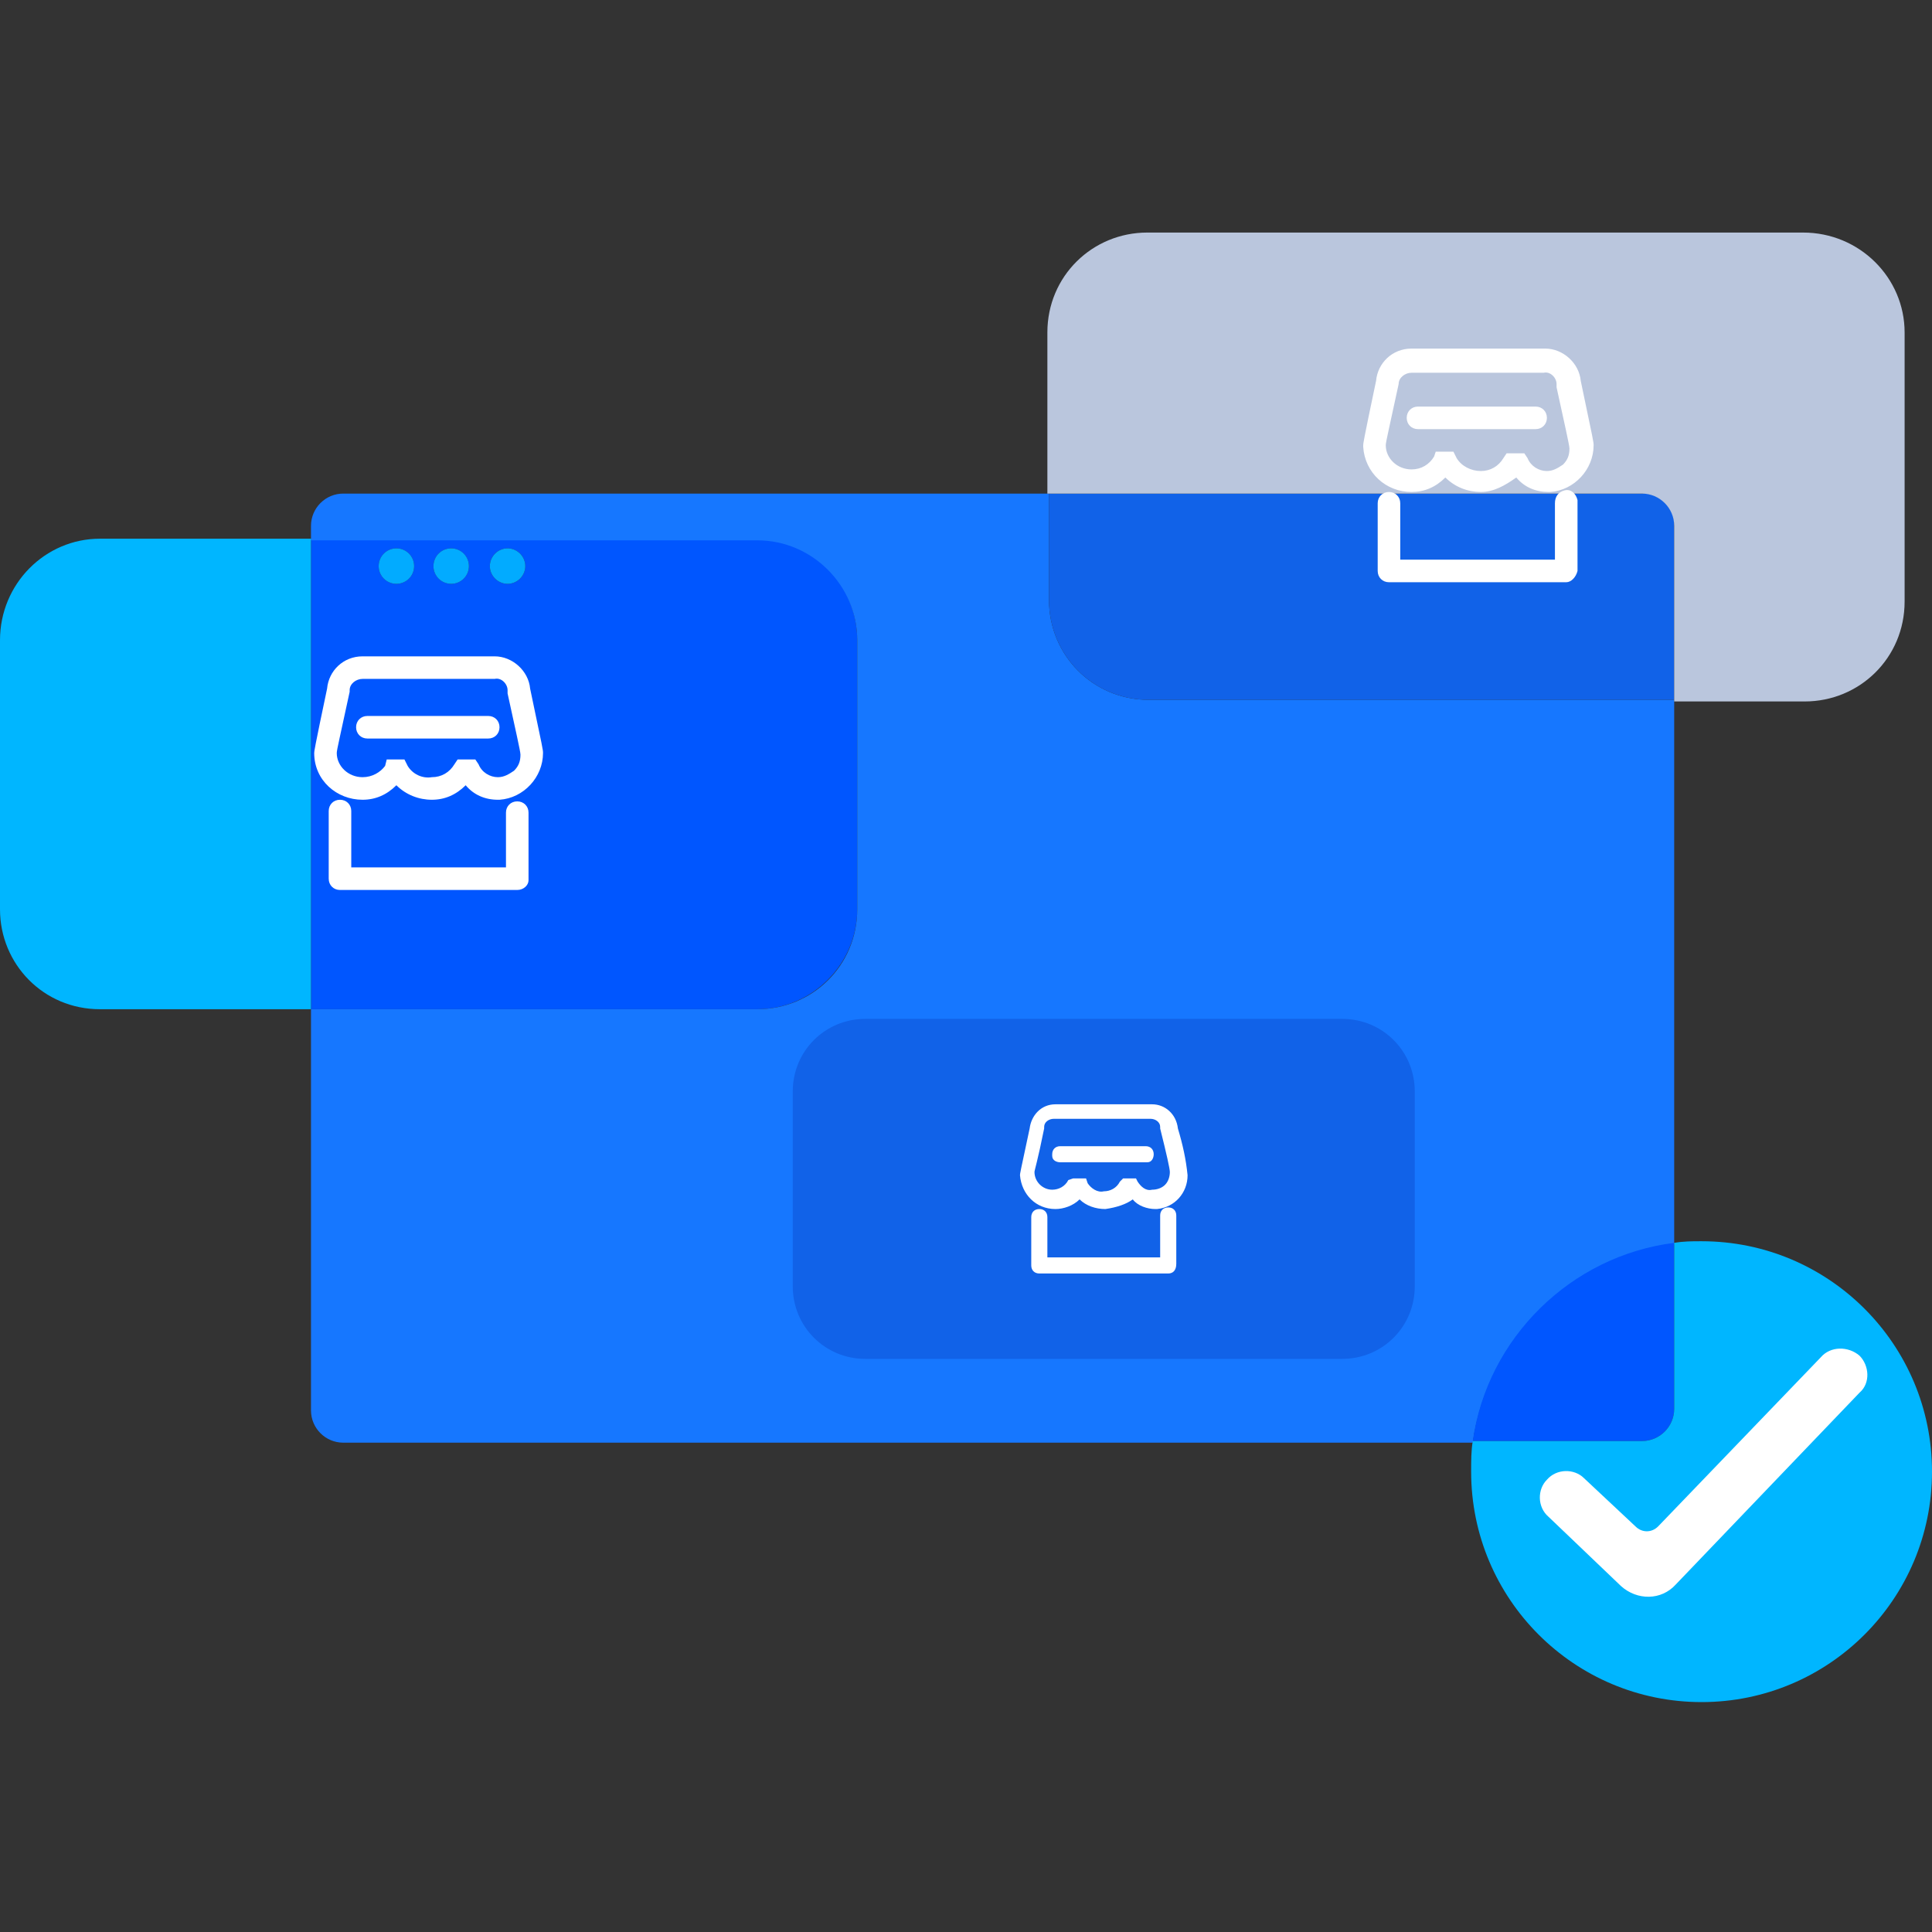
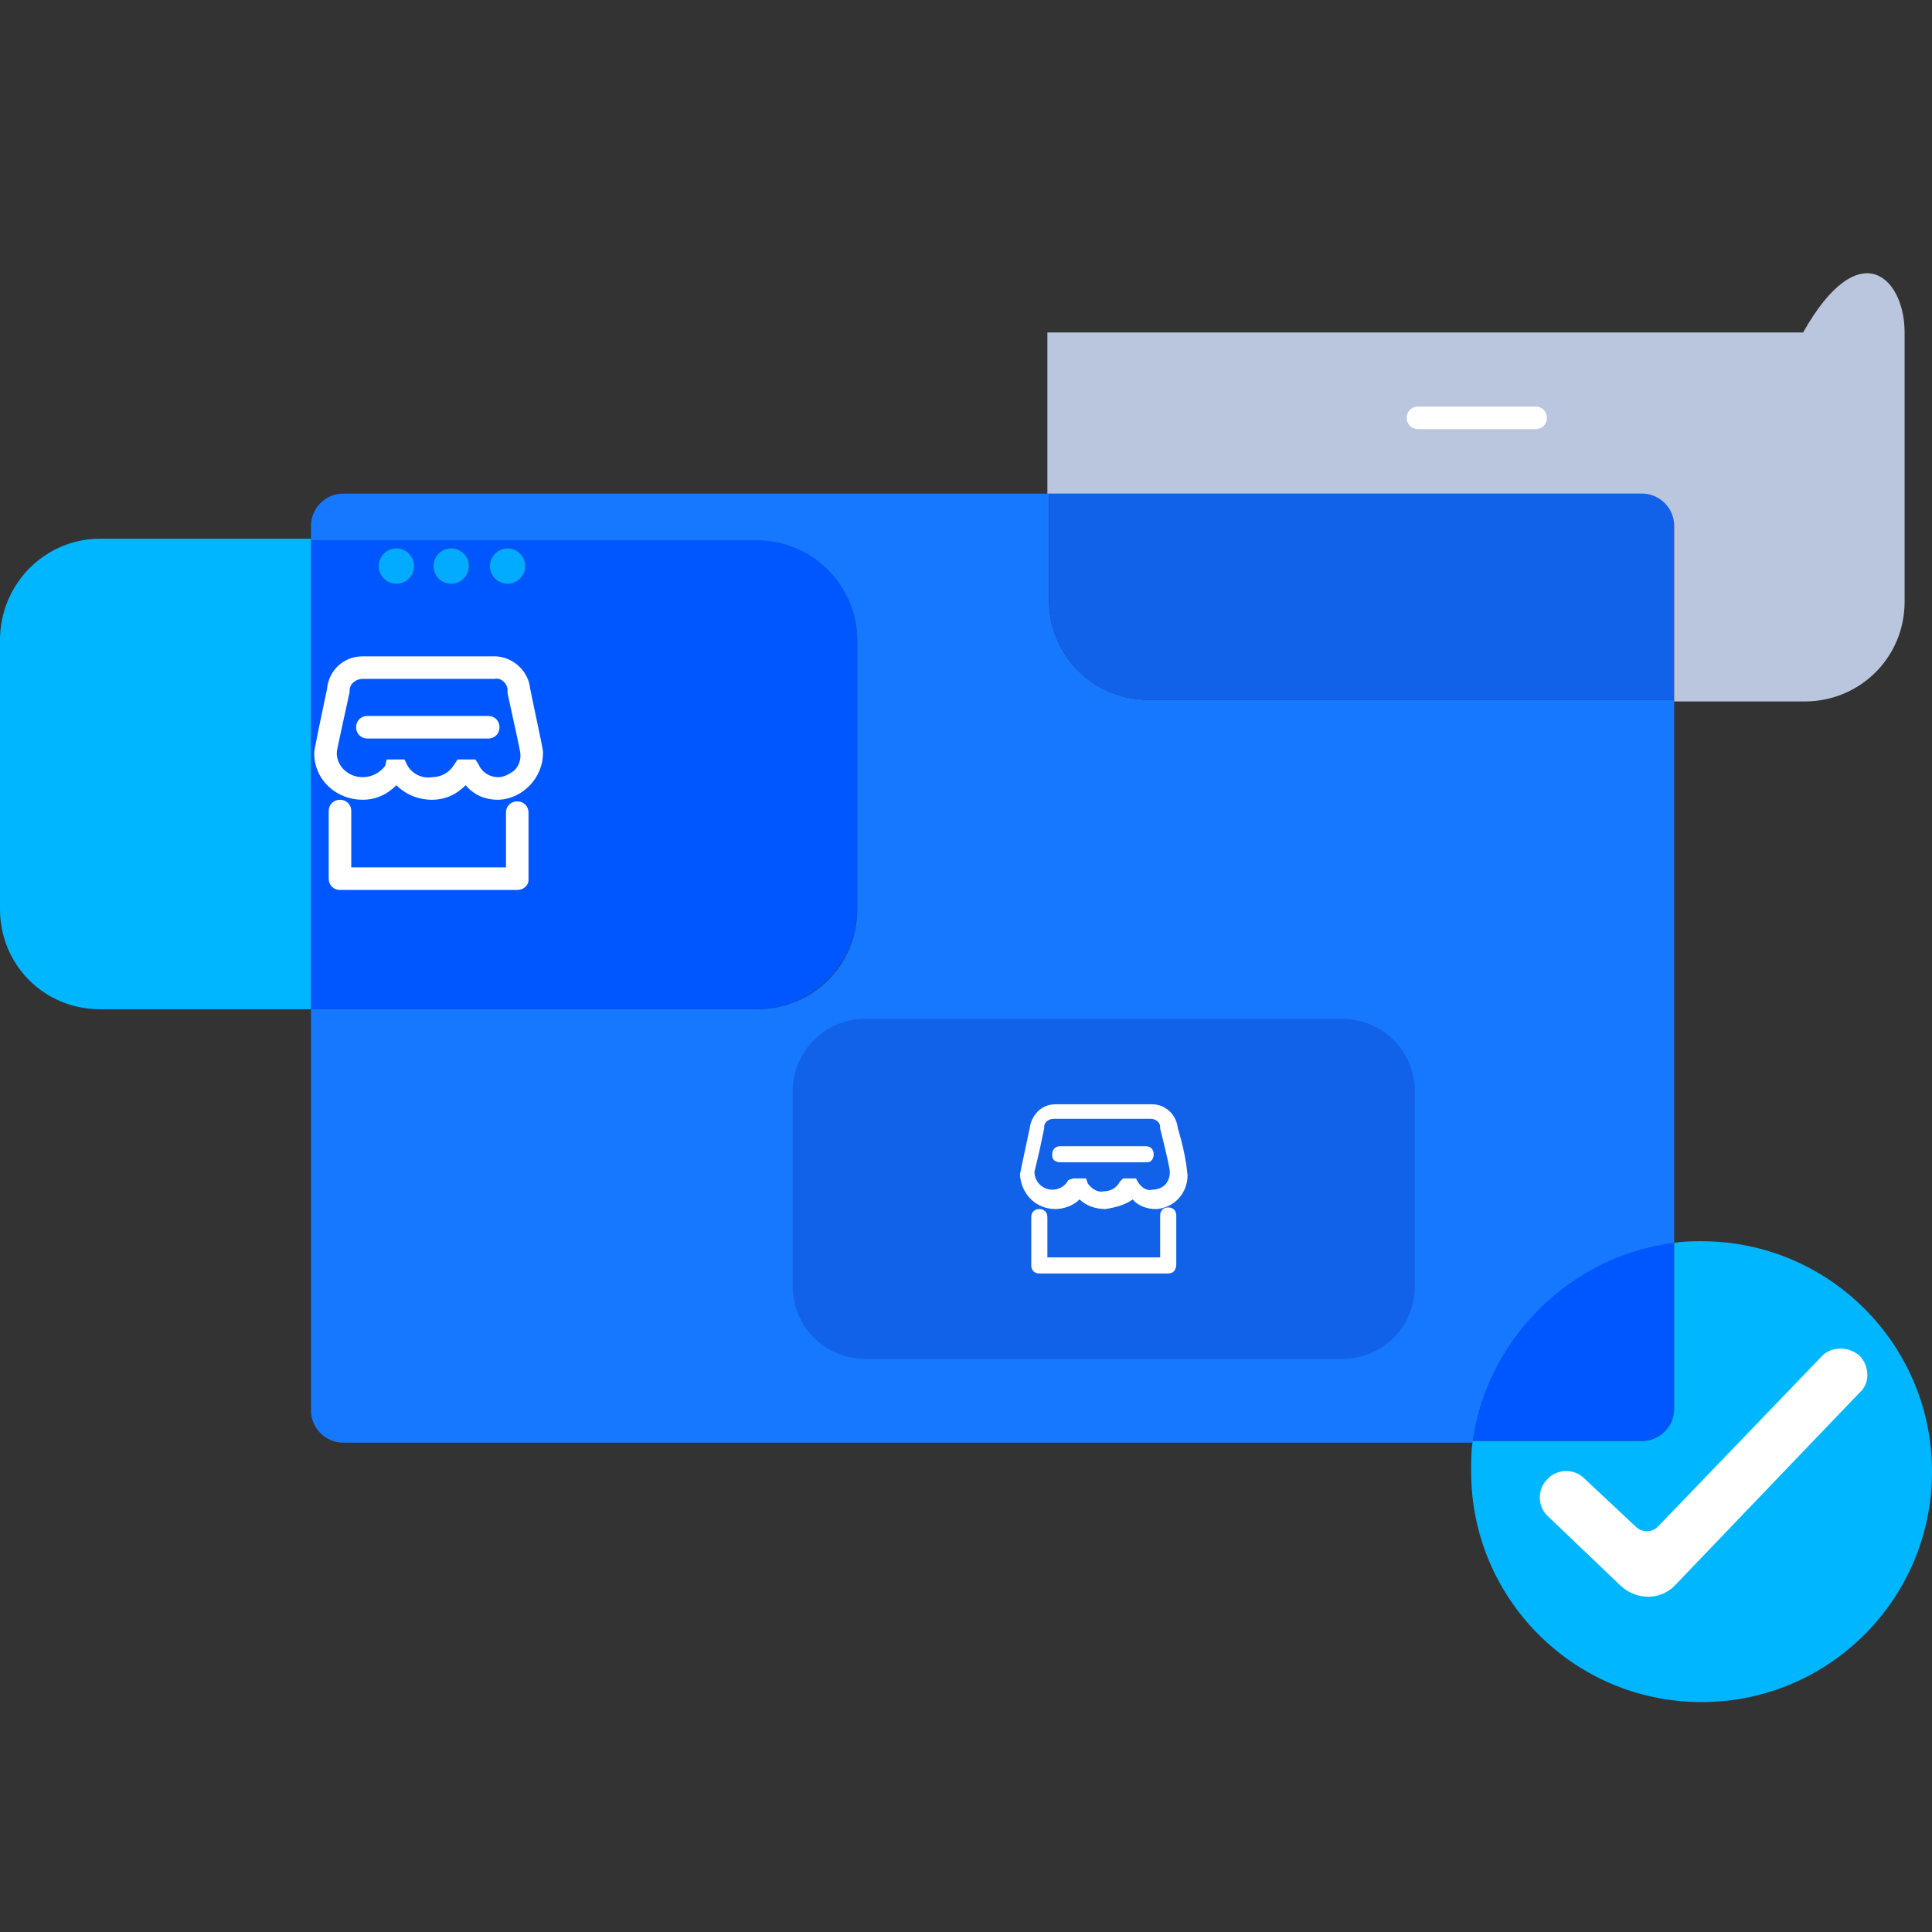
<svg xmlns="http://www.w3.org/2000/svg" width="108" height="108" viewBox="0 0 108 108" fill="none">
  <rect x="0" y="0" width="108" height="108" fill="#333333" stroke="none" />
  <path d="M42.336 30.114H17.385V56.416H42.336C45.398 56.416 47.92 53.894 47.92 50.831V35.789C47.92 32.636 45.398 30.114 42.336 30.114ZM22.159 32.636C21.618 32.636 21.168 32.186 21.168 31.645C21.168 31.105 21.618 30.654 22.159 30.654C22.699 30.654 23.15 31.105 23.15 31.645C23.15 32.186 22.699 32.636 22.159 32.636ZM25.221 32.636C24.681 32.636 24.23 32.186 24.23 31.645C24.23 31.105 24.681 30.654 25.221 30.654C25.762 30.654 26.212 31.105 26.212 31.645C26.212 32.186 25.762 32.636 25.221 32.636ZM28.374 32.636C27.834 32.636 27.383 32.186 27.383 31.645C27.383 31.105 27.834 30.654 28.374 30.654C28.915 30.654 29.364 31.105 29.364 31.645C29.364 32.186 28.915 32.636 28.374 32.636Z" fill="#0056FF" />
  <path d="M20.537 40.023H27.293C27.653 40.023 27.923 40.293 27.923 40.653C27.923 41.013 27.653 41.284 27.293 41.284H20.537C20.177 41.284 19.906 41.013 19.906 40.653C19.906 40.293 20.177 40.023 20.537 40.023Z" fill="white" />
  <path d="M64.224 39.122C61.072 39.122 58.639 36.6 58.639 33.537V27.592H19.186C18.195 27.592 17.385 28.403 17.385 29.394V30.205H42.336C45.398 30.205 47.92 32.727 47.92 35.789V50.831C47.92 53.984 45.398 56.416 42.336 56.416H17.385V78.845C17.385 79.836 18.195 80.646 19.186 80.646H82.329C83.14 74.882 87.734 70.288 93.588 69.567V39.122H64.224Z" fill="#1677FF" />
  <path d="M5.585 30.114H17.384V56.416H5.585C2.432 56.416 0 53.894 0 50.831V35.789C0 32.636 2.522 30.114 5.585 30.114Z" fill="#00B6FF" />
  <path d="M22.159 32.636C22.706 32.636 23.15 32.193 23.15 31.646C23.15 31.098 22.706 30.654 22.159 30.654C21.612 30.654 21.168 31.098 21.168 31.646C21.168 32.193 21.612 32.636 22.159 32.636Z" fill="#02ABFF" />
  <path d="M25.221 32.636C25.768 32.636 26.212 32.193 26.212 31.646C26.212 31.098 25.768 30.654 25.221 30.654C24.674 30.654 24.23 31.098 24.23 31.646C24.23 32.193 24.674 32.636 25.221 32.636Z" fill="#02ABFF" />
  <path d="M29.364 31.646C29.364 32.186 28.914 32.636 28.374 32.636C27.833 32.636 27.383 32.186 27.383 31.646C27.383 31.105 27.833 30.654 28.374 30.654C28.914 30.654 29.364 31.105 29.364 31.646Z" fill="#02ABFF" />
  <path d="M24.14 44.707C23.419 44.707 22.699 44.436 22.158 43.896C21.618 44.436 20.987 44.707 20.267 44.707C18.826 44.707 17.564 43.626 17.564 42.094C17.564 42.004 17.564 41.914 18.285 38.491C18.375 37.5 19.186 36.69 20.267 36.69H27.652C28.643 36.69 29.545 37.5 29.634 38.491C30.355 41.914 30.355 41.914 30.355 42.094C30.355 43.445 29.274 44.616 27.923 44.707H27.833C27.113 44.707 26.482 44.436 26.032 43.896C25.491 44.436 24.86 44.707 24.14 44.707ZM21.618 42.455H22.609L22.789 42.815C23.059 43.265 23.599 43.536 24.14 43.445C24.68 43.445 25.131 43.175 25.401 42.725L25.581 42.455H26.572L26.752 42.725C26.932 43.175 27.383 43.445 27.833 43.445C28.193 43.445 28.464 43.265 28.733 43.085C29.004 42.815 29.094 42.545 29.094 42.184C29.094 42.004 28.824 40.833 28.374 38.761V38.581C28.374 38.221 28.013 37.861 27.652 37.951H20.267C19.906 37.951 19.546 38.221 19.546 38.581V38.671C19.006 41.193 18.825 41.914 18.825 42.094C18.825 42.815 19.456 43.445 20.267 43.445C20.807 43.445 21.258 43.175 21.528 42.815L21.618 42.455ZM28.914 49.75H19.006C18.645 49.75 18.375 49.48 18.375 49.12V45.337C18.375 44.977 18.645 44.707 19.006 44.707C19.366 44.707 19.636 44.977 19.636 45.337V48.489H28.284V45.427C28.284 45.066 28.553 44.797 28.914 44.797C29.274 44.797 29.545 45.066 29.545 45.427V49.21C29.545 49.48 29.274 49.75 28.914 49.75Z" fill="white" />
  <path d="M48.37 56.956H75.032C77.284 56.956 79.086 58.758 79.086 61.01V71.909C79.086 74.161 77.284 75.962 75.032 75.962H48.37C46.118 75.962 44.316 74.161 44.316 71.909V61.01C44.316 58.758 46.118 56.956 48.37 56.956Z" fill="#1162E8" />
  <path d="M61.792 67.586C61.251 67.586 60.711 67.405 60.35 67.046C59.99 67.405 59.45 67.586 58.999 67.586C57.918 67.586 57.108 66.775 57.018 65.695C57.018 65.604 57.018 65.604 57.558 63.082C57.648 62.362 58.189 61.731 58.999 61.731H64.404C65.125 61.731 65.755 62.272 65.845 63.082C66.115 63.983 66.296 64.793 66.386 65.695C66.386 66.685 65.665 67.496 64.674 67.586C64.674 67.586 64.674 67.586 64.584 67.586C64.134 67.586 63.593 67.405 63.323 67.046C62.963 67.315 62.422 67.496 61.792 67.586ZM59.99 65.874H60.711L60.801 66.144C60.981 66.415 61.341 66.685 61.702 66.595C62.062 66.595 62.422 66.415 62.602 66.054L62.783 65.874H63.503L63.593 66.054C63.773 66.325 64.044 66.595 64.404 66.505C64.674 66.505 64.944 66.415 65.125 66.234C65.305 66.054 65.395 65.784 65.395 65.514C65.395 65.334 65.215 64.523 64.854 63.082V62.992C64.854 62.721 64.584 62.542 64.314 62.542H58.909C58.639 62.542 58.369 62.721 58.369 62.992V63.082C58.008 64.883 57.828 65.424 57.828 65.514C57.828 66.054 58.279 66.505 58.819 66.505C59.179 66.505 59.54 66.325 59.72 65.965L59.99 65.874ZM65.305 71.189H58.098C57.828 71.189 57.648 71.009 57.648 70.738V68.037C57.648 67.766 57.828 67.586 58.098 67.586C58.369 67.586 58.549 67.766 58.549 68.037V70.288H64.854V67.946C64.854 67.676 65.034 67.496 65.305 67.496C65.575 67.496 65.755 67.676 65.755 67.946V70.648C65.755 71.009 65.575 71.189 65.305 71.189Z" fill="white" />
  <path d="M59.269 64.073H64.044C64.314 64.073 64.493 64.253 64.493 64.523C64.493 64.704 64.403 64.973 64.134 64.973H64.044H59.269C59.089 64.973 58.819 64.883 58.819 64.613V64.523C58.819 64.253 58.999 64.073 59.269 64.073Z" fill="white" />
  <path d="M93.588 29.303V39.122H64.224C61.071 39.122 58.639 36.599 58.639 33.537V27.592H91.787C92.778 27.502 93.588 28.312 93.588 29.303Z" fill="#1162E8" />
-   <path d="M106.469 18.585V33.627C106.469 36.78 103.947 39.212 100.884 39.212H93.588V29.393C93.588 28.402 92.778 27.592 91.787 27.592H58.549V18.585C58.549 15.432 61.071 13 64.134 13H100.794C103.947 13 106.469 15.522 106.469 18.585Z" fill="#BAC6DD" />
-   <path d="M82.779 27.502C82.058 27.502 81.338 27.232 80.797 26.692C80.257 27.232 79.626 27.502 78.906 27.502C77.465 27.502 76.294 26.421 76.204 24.98C76.204 24.98 76.204 24.98 76.204 24.89C76.204 24.8 76.204 24.71 76.924 21.287C77.014 20.297 77.825 19.486 78.906 19.486H86.382C87.373 19.486 88.274 20.297 88.364 21.287C89.084 24.71 89.084 24.71 89.084 24.89C89.084 26.241 88.003 27.412 86.652 27.502H86.562C85.842 27.502 85.211 27.232 84.761 26.692C84.13 27.142 83.499 27.502 82.779 27.502ZM80.257 25.25H81.248L81.428 25.611C81.698 26.061 82.238 26.331 82.779 26.331C83.319 26.331 83.77 26.061 84.04 25.611L84.22 25.341H85.211L85.391 25.611C85.571 26.061 86.022 26.331 86.472 26.331C86.832 26.331 87.103 26.151 87.373 25.971C87.643 25.701 87.733 25.431 87.733 25.07C87.733 24.89 87.463 23.719 87.013 21.648V21.468C87.013 21.107 86.652 20.747 86.292 20.837H78.906C78.546 20.837 78.185 21.107 78.185 21.468C77.644 23.99 77.465 24.71 77.465 24.89C77.465 25.611 78.095 26.241 78.906 26.241C79.446 26.241 79.896 25.971 80.167 25.521L80.257 25.25ZM87.553 32.547H77.644C77.285 32.547 77.014 32.277 77.014 31.916V28.133C77.014 27.773 77.285 27.502 77.644 27.502C78.005 27.502 78.275 27.773 78.275 28.133V31.286H86.922V28.133C86.922 27.773 87.103 27.502 87.463 27.412C87.823 27.322 88.093 27.592 88.184 27.953C88.184 28.043 88.184 28.043 88.184 28.133V31.916C88.093 32.277 87.823 32.547 87.553 32.547Z" fill="white" />
+   <path d="M106.469 18.585V33.627C106.469 36.78 103.947 39.212 100.884 39.212H93.588V29.393C93.588 28.402 92.778 27.592 91.787 27.592H58.549V18.585H100.794C103.947 13 106.469 15.522 106.469 18.585Z" fill="#BAC6DD" />
  <path d="M79.266 22.728H85.842C86.202 22.728 86.473 22.998 86.473 23.358C86.473 23.719 86.202 23.989 85.842 23.989H79.266C78.906 23.989 78.636 23.719 78.636 23.358C78.636 22.998 78.906 22.728 79.266 22.728Z" fill="white" />
  <path d="M93.588 69.476V78.754C93.588 79.745 92.777 80.556 91.786 80.556H82.328C83.139 74.791 87.823 70.198 93.588 69.476Z" fill="#0056FF" />
  <path d="M108 82.268C108 89.383 102.235 95.148 95.12 95.148C88.003 95.148 82.238 89.383 82.238 82.268C82.238 81.637 82.238 81.097 82.328 80.556H91.787C92.778 80.556 93.588 79.745 93.588 78.755V69.476C94.128 69.386 94.579 69.386 95.12 69.386C102.235 69.386 108 75.151 108 82.268Z" fill="#00B6FF" />
  <path d="M93.678 88.573C92.868 89.473 91.517 89.473 90.616 88.663L86.563 84.789C85.932 84.249 85.932 83.258 86.473 82.718C87.013 82.088 88.004 82.088 88.544 82.628L91.427 85.33C91.787 85.69 92.328 85.69 92.688 85.33L101.785 75.872C102.326 75.242 103.317 75.242 103.947 75.782C104.488 76.323 104.578 77.313 103.947 77.853L93.678 88.573Z" fill="white" />
</svg>